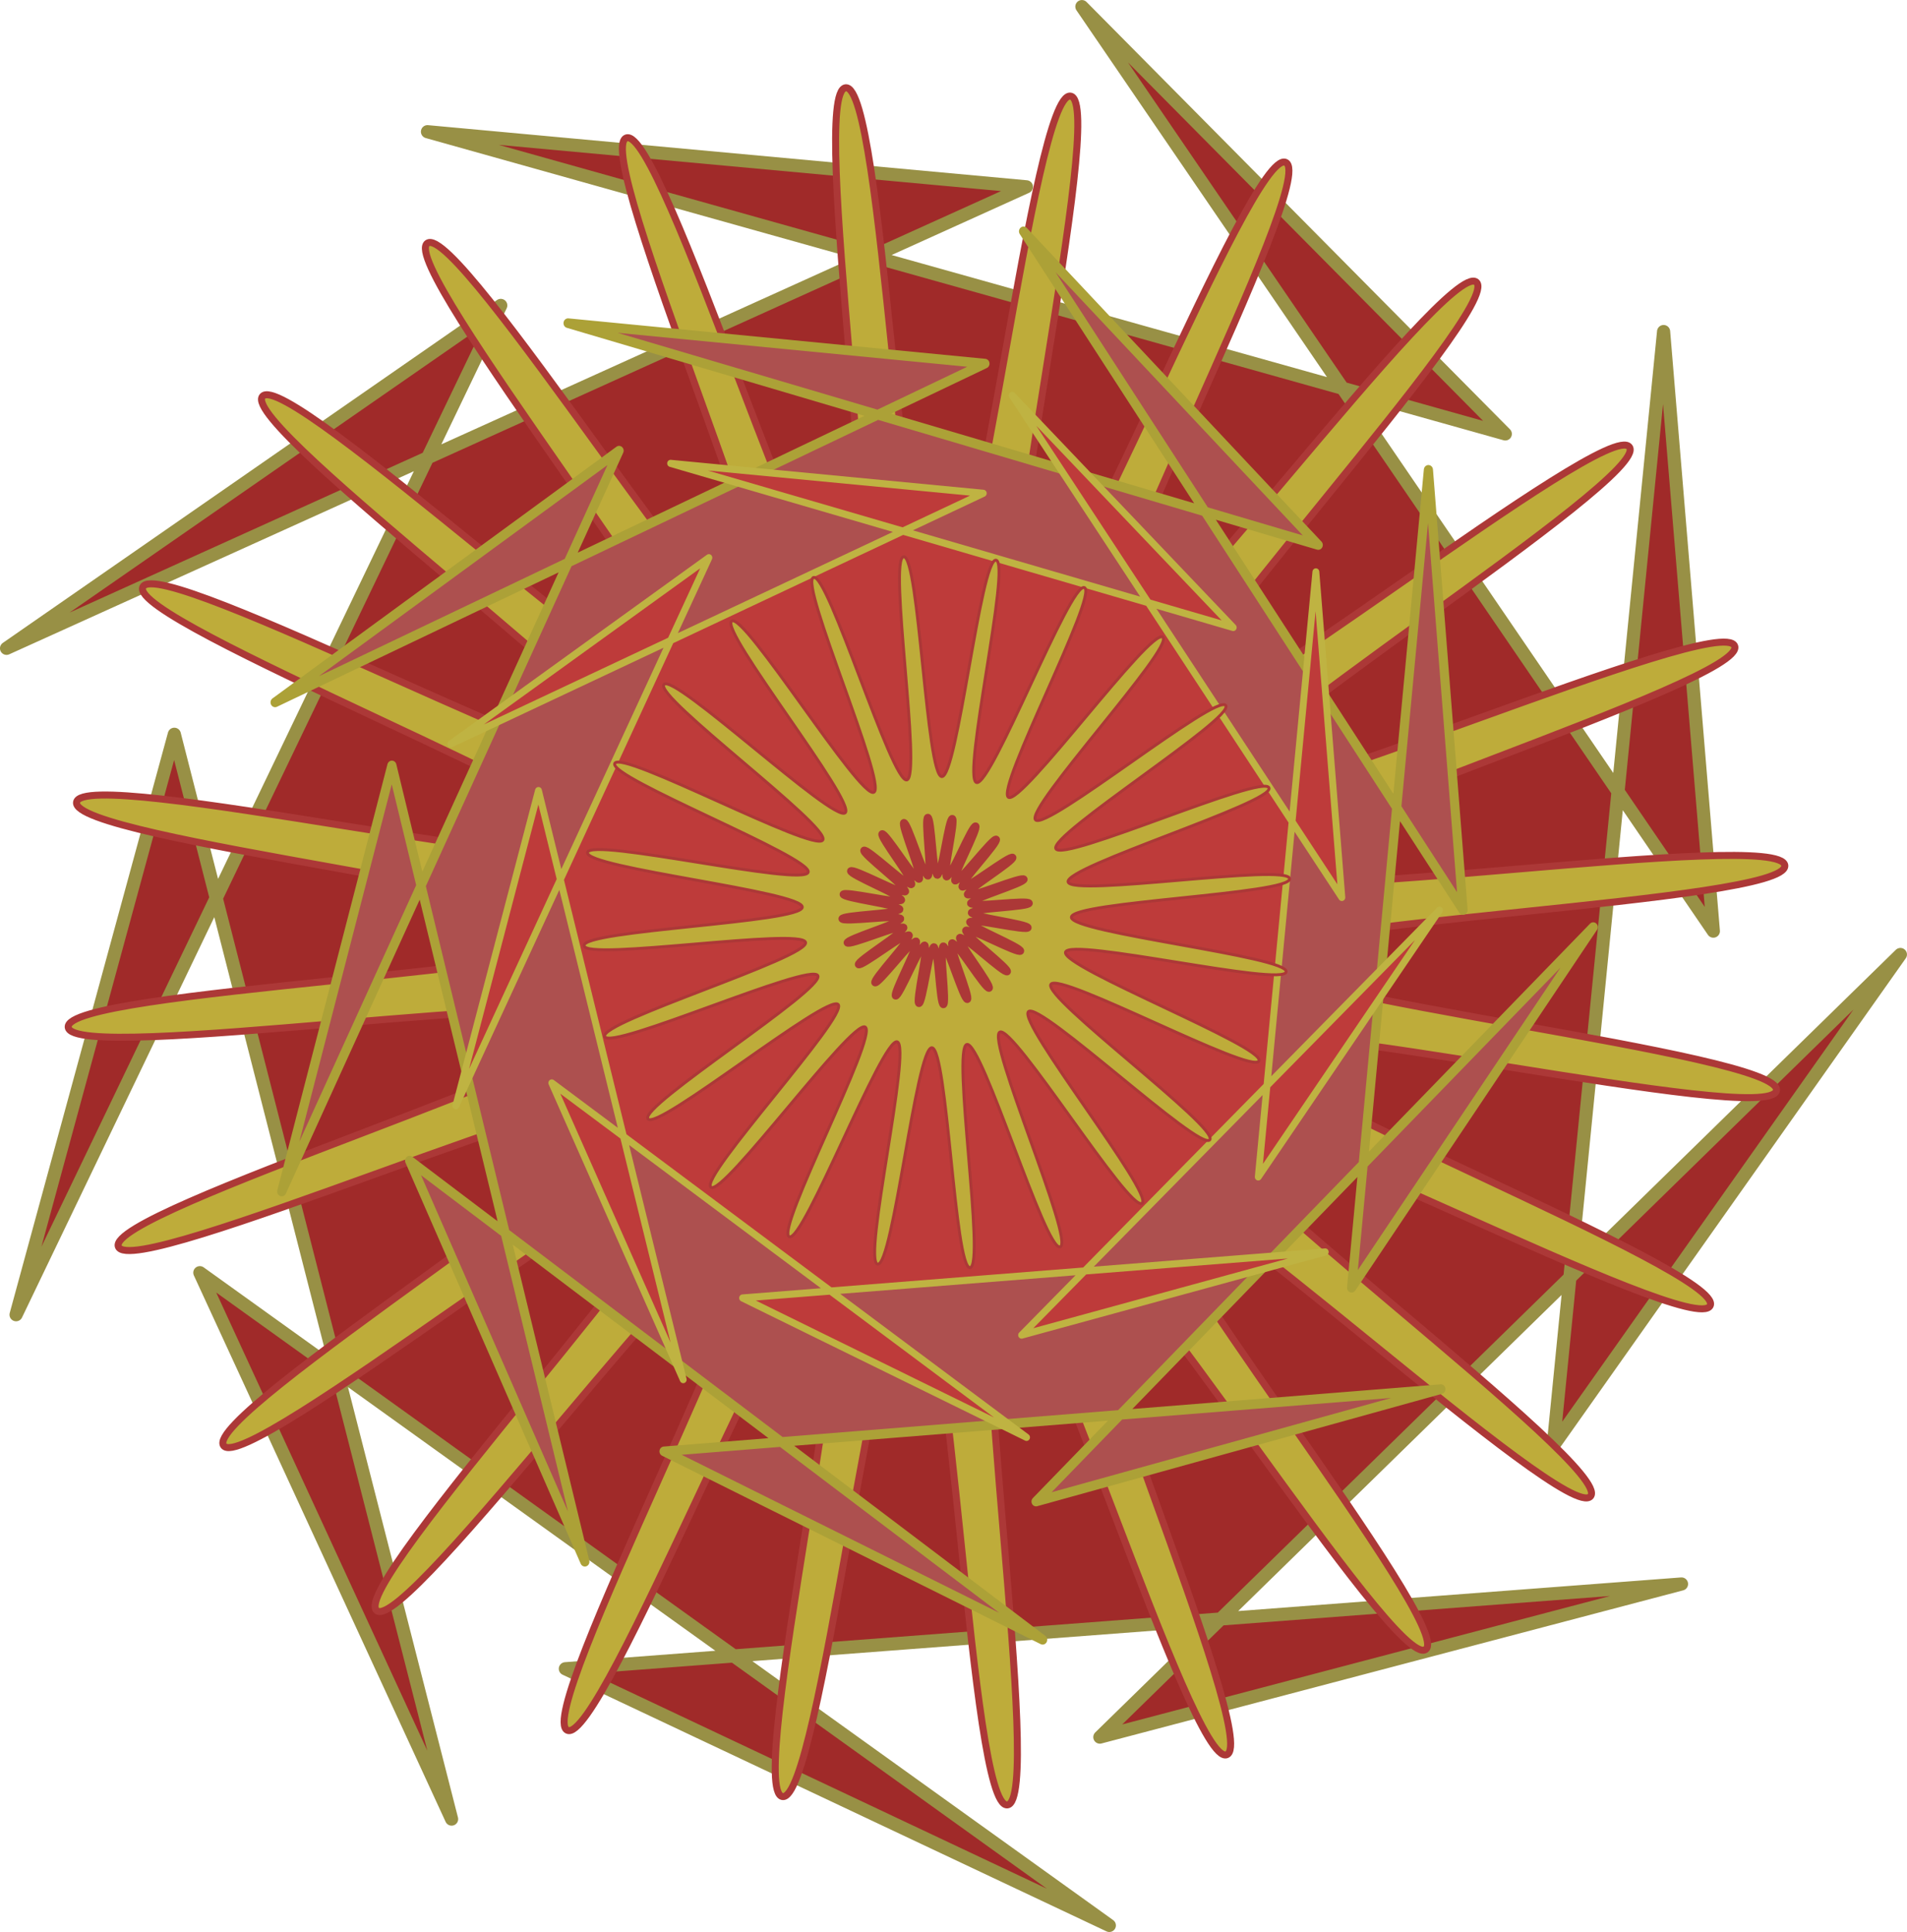
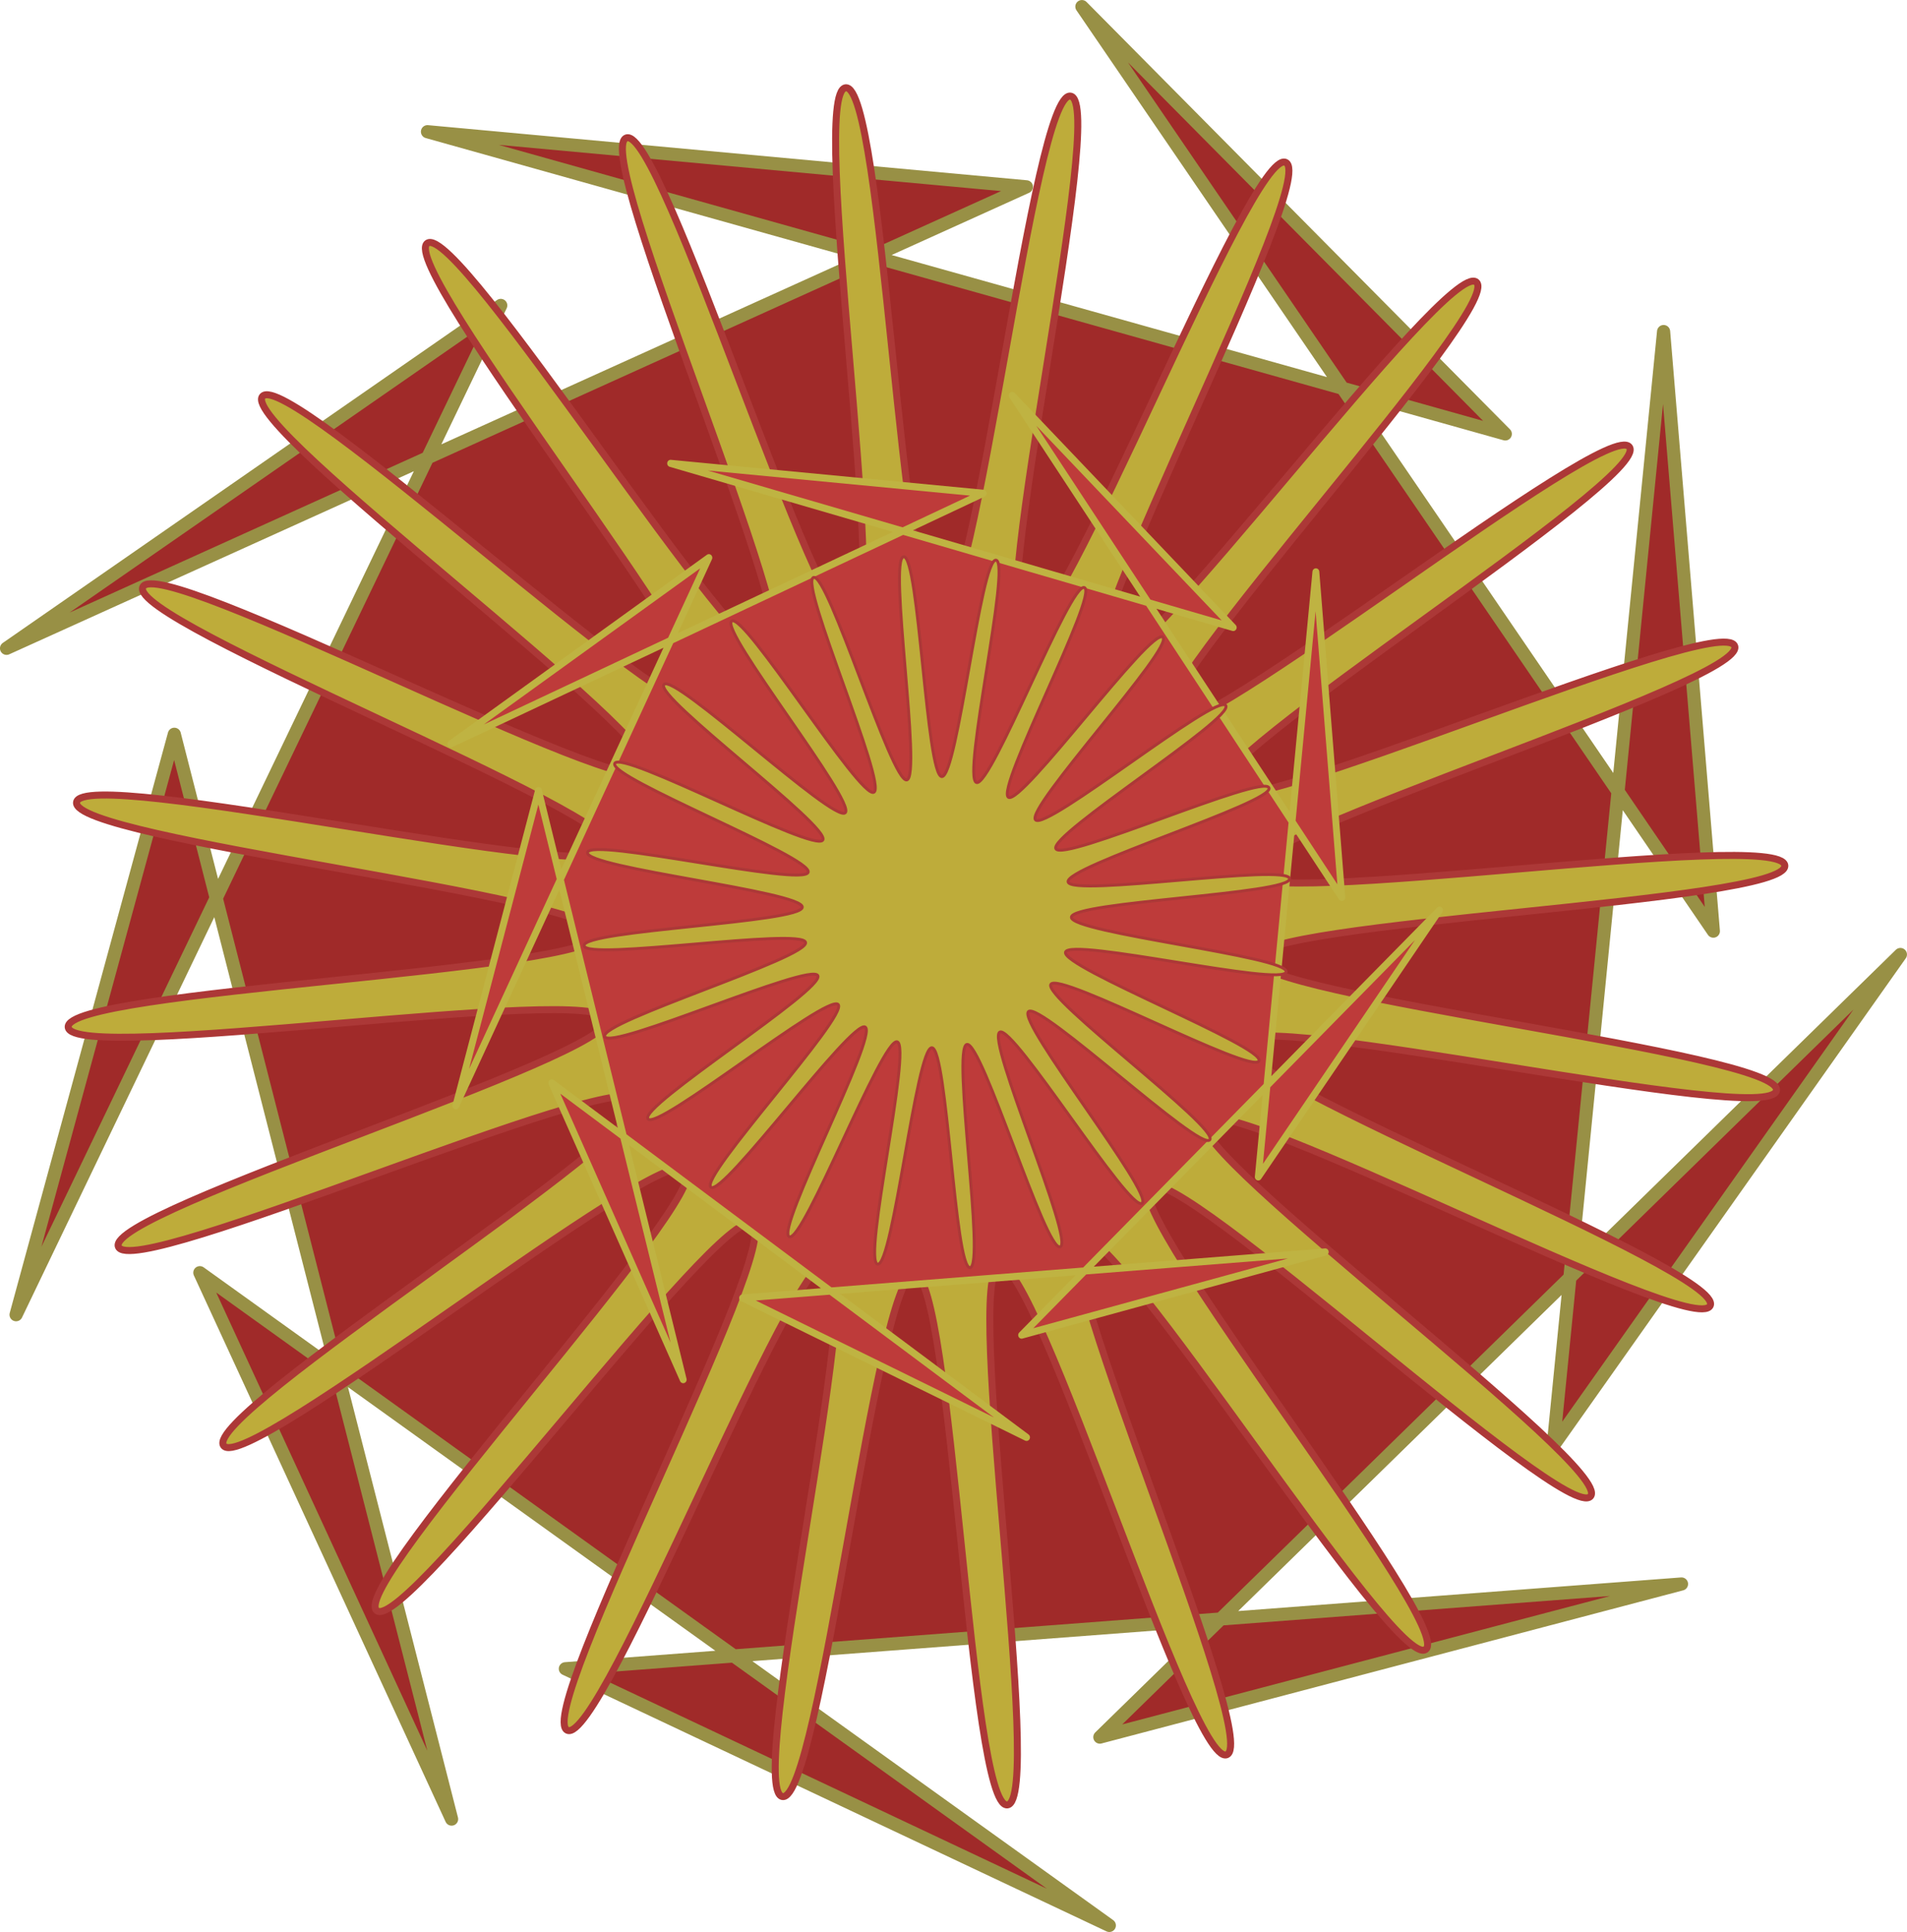
<svg xmlns="http://www.w3.org/2000/svg" width="278.46mm" height="282.03mm" version="1.1" viewBox="0 0 986.69 999.3">
  <g transform="translate(447.95 322.82)">
    <g stroke-linecap="round" stroke-linejoin="round">
      <path d="m-214.29 618.08-143.46-561.12-81.883 300.23 250.78-522.05-255.71 177.36 527.68-238.71-309.89-28.504 557.67 156.32-219.07-221.03 326.72 478.21-25.741-310.13-57.108 576.34 179.63-254.12-414.21 404.8 300.95-79.204-577.5 43.841 281.45 132.77-470.57-337.63z" fill="#a02a29" stroke="#989045" stroke-width="6.8" />
      <path d="m110.69 316.48c-17.256 9.128 94.365 261.51 76.065 268.31-18.3 6.798-98.514-257.25-117.54-252.9-19.031 4.351 23.466 277.02 4.03 278.85s-28.575-273.98-48.084-274.71c-19.508-0.723-49.032 273.66-68.28 270.39s43.31-272.04 24.654-277.79c-18.657-5.747-118.19 251.64-135.94 243.51-17.747-8.133 112.24-251.56 95.711-261.94-16.533-10.38-179.29 212.48-194.33 200.03-15.037-12.449 173.53-213.94 160.25-228.25-13.283-14.306-228.18 158.83-239.48 142.92-11.303-15.917 222.99-161.74 213.86-178.99-9.128-17.256-261.51 94.365-268.31 76.065-6.798-18.3 257.25-98.514 252.9-117.54-4.351-19.031-277.02 23.466-278.85 4.03-1.83-19.436 273.98-28.576 274.71-48.084 0.723-19.508-273.66-49.032-270.39-68.28 3.263-19.247 272.04 43.31 277.79 24.654 5.747-18.657-251.64-118.19-243.51-135.94 8.133-17.747 251.56 112.24 261.94 95.711 10.38-16.533-212.48-179.29-200.03-194.33 12.449-15.037 213.94 173.53 228.25 160.25 14.306-13.283-158.83-228.18-142.92-239.48s161.74 222.99 178.99 213.86c17.256-9.128-94.365-261.51-76.065-268.31 18.3-6.798 98.514 257.25 117.54 252.9 19.031-4.351-23.466-277.02-4.03-278.85 19.436-1.83 28.575 273.98 48.084 274.71 19.508 0.723 49.032-273.66 68.28-270.39 19.247 3.263-43.31 272.04-24.654 277.79 18.657 5.747 118.19-251.64 135.94-243.51s-112.24 251.56-95.711 261.94c16.533 10.38 179.29-212.48 194.33-200.03 15.037 12.449-173.53 213.94-160.25 228.25s228.18-158.83 239.48-142.92c11.303 15.917-222.99 161.74-213.86 178.99 9.128 17.256 261.51-94.365 268.31-76.065 6.798 18.3-257.25 98.514-252.9 117.54 4.351 19.031 277.02-23.466 278.85-4.03s-273.98 28.576-274.71 48.084c-0.723 19.508 273.66 49.032 270.39 68.28s-272.04-43.31-277.79-24.654c-5.747 18.657 251.64 118.19 243.51 135.94-8.133 17.747-251.56-112.24-261.94-95.711-10.38 16.533 212.48 179.29 200.03 194.33-12.449 15.037-213.94-173.53-228.25-160.25s158.83 228.18 142.92 239.48c-15.917 11.303-161.74-222.99-178.99-213.86z" fill="#beac3a" stroke="#ac3837" stroke-width="3.62" />
-       <path transform="matrix(.696 0 0 .734 3.807 31.28)" d="m-214.29 618.08-143.46-561.12-81.883 300.23 250.78-522.05-255.71 177.36 527.68-238.71-309.89-28.504 557.67 156.32-219.07-221.03 326.72 478.21-25.741-310.13-57.108 576.34 179.63-254.12-414.21 404.8 300.95-79.204-577.5 43.841 281.45 132.77-470.57-337.63z" fill="#ad504f" stroke="#aca137" stroke-width="6.8" />
      <path transform="matrix(.522 0 0 .543 17.407 55.15)" d="m-214.29 618.08-143.46-561.12-81.883 300.23 250.78-522.05-255.71 177.36 527.68-238.71-309.89-28.504 557.67 156.32-219.07-221.03 326.72 478.21-25.741-310.13-57.108 576.34 179.63-254.12-414.21 404.8 300.95-79.204-577.5 43.841 281.45 132.77-470.57-337.63z" fill="#be3b3a" stroke="#bfb342" stroke-width="6.801" />
      <path transform="matrix(.411 0 0 .414 23.859 79.985)" d="m110.69 316.48c-17.256 9.128 94.365 261.51 76.065 268.31-18.3 6.798-98.514-257.25-117.54-252.9-19.031 4.351 23.466 277.02 4.03 278.85s-28.575-273.98-48.084-274.71c-19.508-0.723-49.032 273.66-68.28 270.39s43.31-272.04 24.654-277.79c-18.657-5.747-118.19 251.64-135.94 243.51-17.747-8.133 112.24-251.56 95.711-261.94-16.533-10.38-179.29 212.48-194.33 200.03-15.037-12.449 173.53-213.94 160.25-228.25-13.283-14.306-228.18 158.83-239.48 142.92-11.303-15.917 222.99-161.74 213.86-178.99-9.128-17.256-261.51 94.365-268.31 76.065-6.798-18.3 257.25-98.514 252.9-117.54-4.351-19.031-277.02 23.466-278.85 4.03-1.83-19.436 273.98-28.576 274.71-48.084 0.723-19.508-273.66-49.032-270.39-68.28 3.263-19.247 272.04 43.31 277.79 24.654 5.747-18.657-251.64-118.19-243.51-135.94 8.133-17.747 251.56 112.24 261.94 95.711 10.38-16.533-212.48-179.29-200.03-194.33 12.449-15.037 213.94 173.53 228.25 160.25 14.306-13.283-158.83-228.18-142.92-239.48s161.74 222.99 178.99 213.86c17.256-9.128-94.365-261.51-76.065-268.31 18.3-6.798 98.514 257.25 117.54 252.9 19.031-4.351-23.466-277.02-4.03-278.85 19.436-1.83 28.575 273.98 48.084 274.71 19.508 0.723 49.032-273.66 68.28-270.39 19.247 3.263-43.31 272.04-24.654 277.79 18.657 5.747 118.19-251.64 135.94-243.51s-112.24 251.56-95.711 261.94c16.533 10.38 179.29-212.48 194.33-200.03 15.037 12.449-173.53 213.94-160.25 228.25s228.18-158.83 239.48-142.92c11.303 15.917-222.99 161.74-213.86 178.99 9.128 17.256 261.51-94.365 268.31-76.065 6.798 18.3-257.25 98.514-252.9 117.54 4.351 19.031 277.02-23.466 278.85-4.03s-273.98 28.576-274.71 48.084c-0.723 19.508 273.66 49.032 270.39 68.28s-272.04-43.31-277.79-24.654c-5.747 18.657 251.64 118.19 243.51 135.94-8.133 17.747-251.56-112.24-261.94-95.711-10.38 16.533 212.48 179.29 200.03 194.33-12.449 15.037-213.94-173.53-228.25-160.25s158.83 228.18 142.92 239.48c-15.917 11.303-161.74-222.99-178.99-213.86z" fill="#beac3a" stroke="#ac3837" stroke-width="3.62" />
-       <path d="m4.714 185.52c-1.626-1.375 19.178-23.132 17.746-24.708s-25.074 17.058-26.288 15.308 24.511-17.38 23.536-19.273c-0.975-1.893-28.634 9.987-29.354 7.983-0.72-2.004 28.175-10.444 27.722-12.525-0.452-2.081-30.243 2.235-30.42 0.113-0.177-2.122 29.918-2.796 30.019-4.923 0.102-2.127-29.791-5.668-29.413-7.764 0.378-2.095 29.622 5.042 30.271 3.014 0.649-2.028-27.309-13.186-26.401-15.112 0.908-1.926 27.308 12.537 28.459 10.746 1.151-1.791-22.966-19.805-21.59-21.43 1.375-1.626 23.132 19.178 24.708 17.746s-17.058-25.074-15.308-26.288c1.749-1.214 17.381 24.511 19.273 23.536 1.893-0.975-9.987-28.634-7.983-29.354s10.444 28.175 12.525 27.722c2.081-0.452-2.235-30.243-0.113-30.42 2.122-0.177 2.796 29.918 4.923 30.019 2.127 0.102 5.668-29.791 7.764-29.413s-5.042 29.622-3.014 30.271c2.028 0.649 13.186-27.309 15.112-26.401s-12.537 27.308-10.746 28.459 19.805-22.966 21.43-21.59c1.626 1.375-19.178 23.132-17.746 24.708s25.074-17.058 26.288-15.308c1.214 1.749-24.511 17.38-23.536 19.273 0.975 1.893 28.634-9.987 29.354-7.983 0.72 2.004-28.175 10.444-27.722 12.525 0.452 2.081 30.243-2.235 30.42-0.113 0.177 2.122-29.918 2.796-30.019 4.923-0.102 2.127 29.791 5.668 29.413 7.764-0.378 2.095-29.622-5.042-30.271-3.014s27.309 13.186 26.401 15.112c-0.908 1.926-27.308-12.537-28.459-10.746-1.151 1.791 22.966 19.805 21.59 21.43-1.375 1.626-23.132-19.178-24.708-17.746-1.576 1.432 17.058 25.074 15.308 26.288-1.749 1.214-17.381-24.511-19.273-23.536-1.893 0.975 9.987 28.634 7.983 29.354-2.004 0.72-10.444-28.175-12.525-27.722-2.081 0.452 2.235 30.243 0.113 30.42s-2.796-29.918-4.923-30.019-5.668 29.791-7.764 29.413 5.042-29.622 3.014-30.271c-2.028-0.649-13.186 27.309-15.112 26.401s12.537-27.308 10.746-28.459-19.805 22.966-21.43 21.59z" fill="#beac3a" stroke="#ac3837" stroke-width="3.62" />
    </g>
  </g>
</svg>